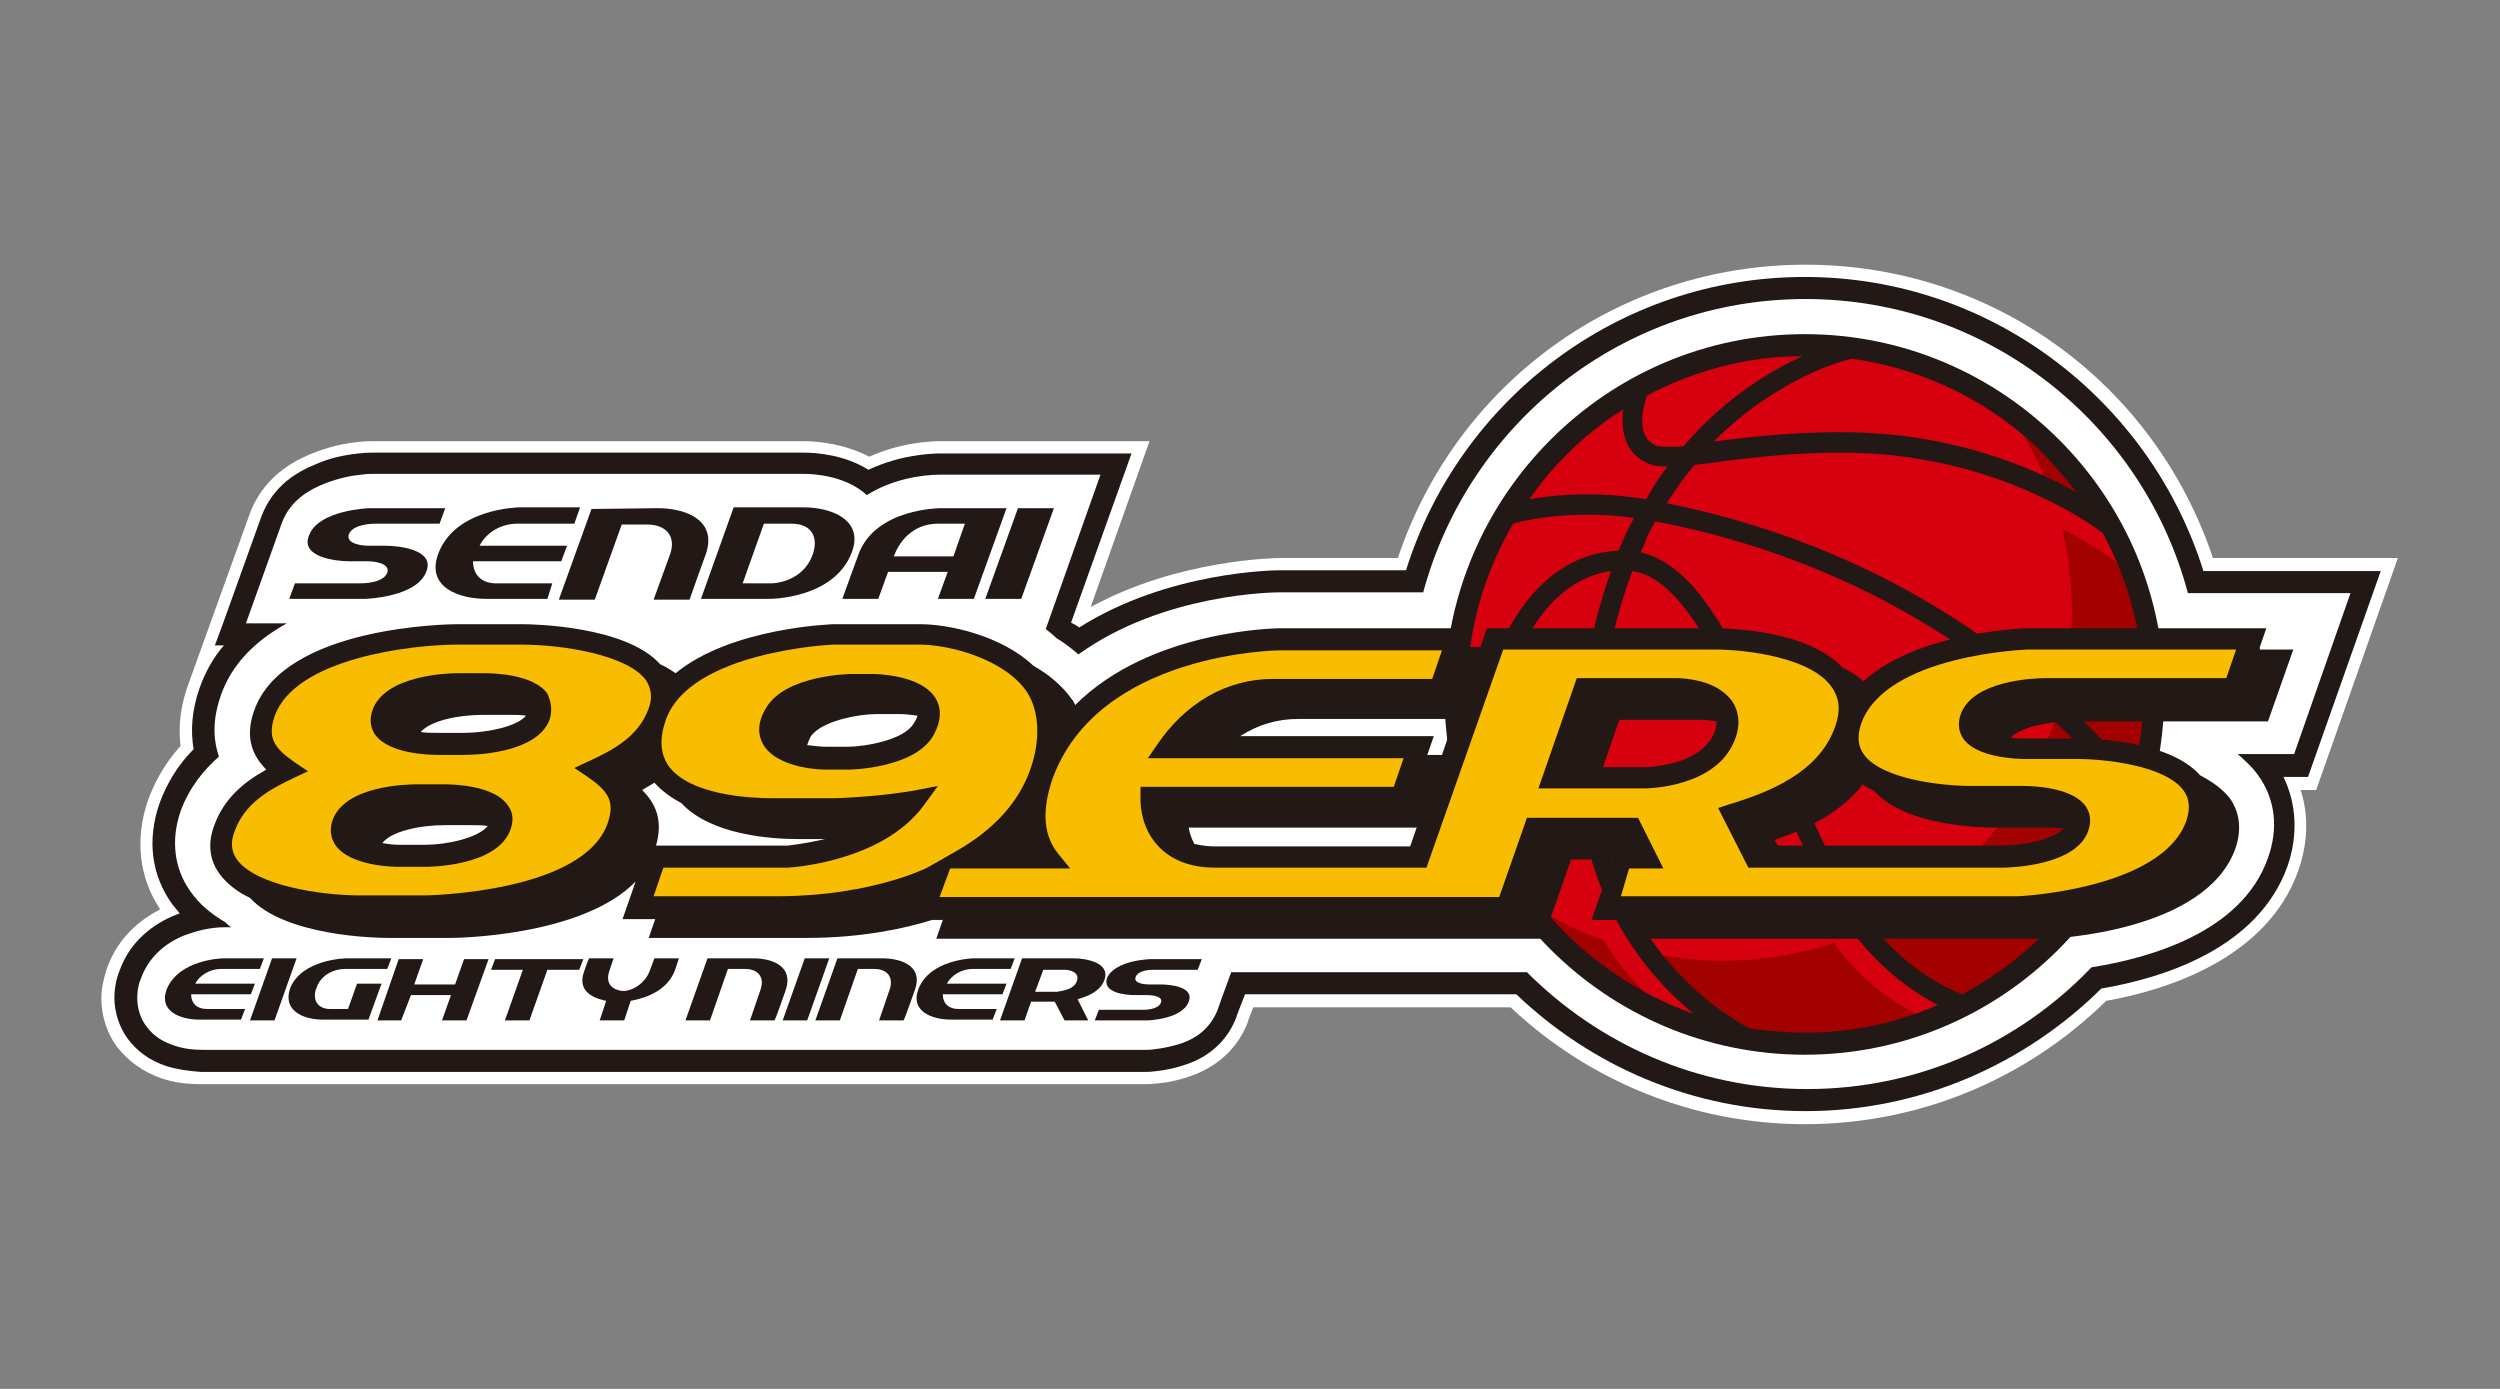
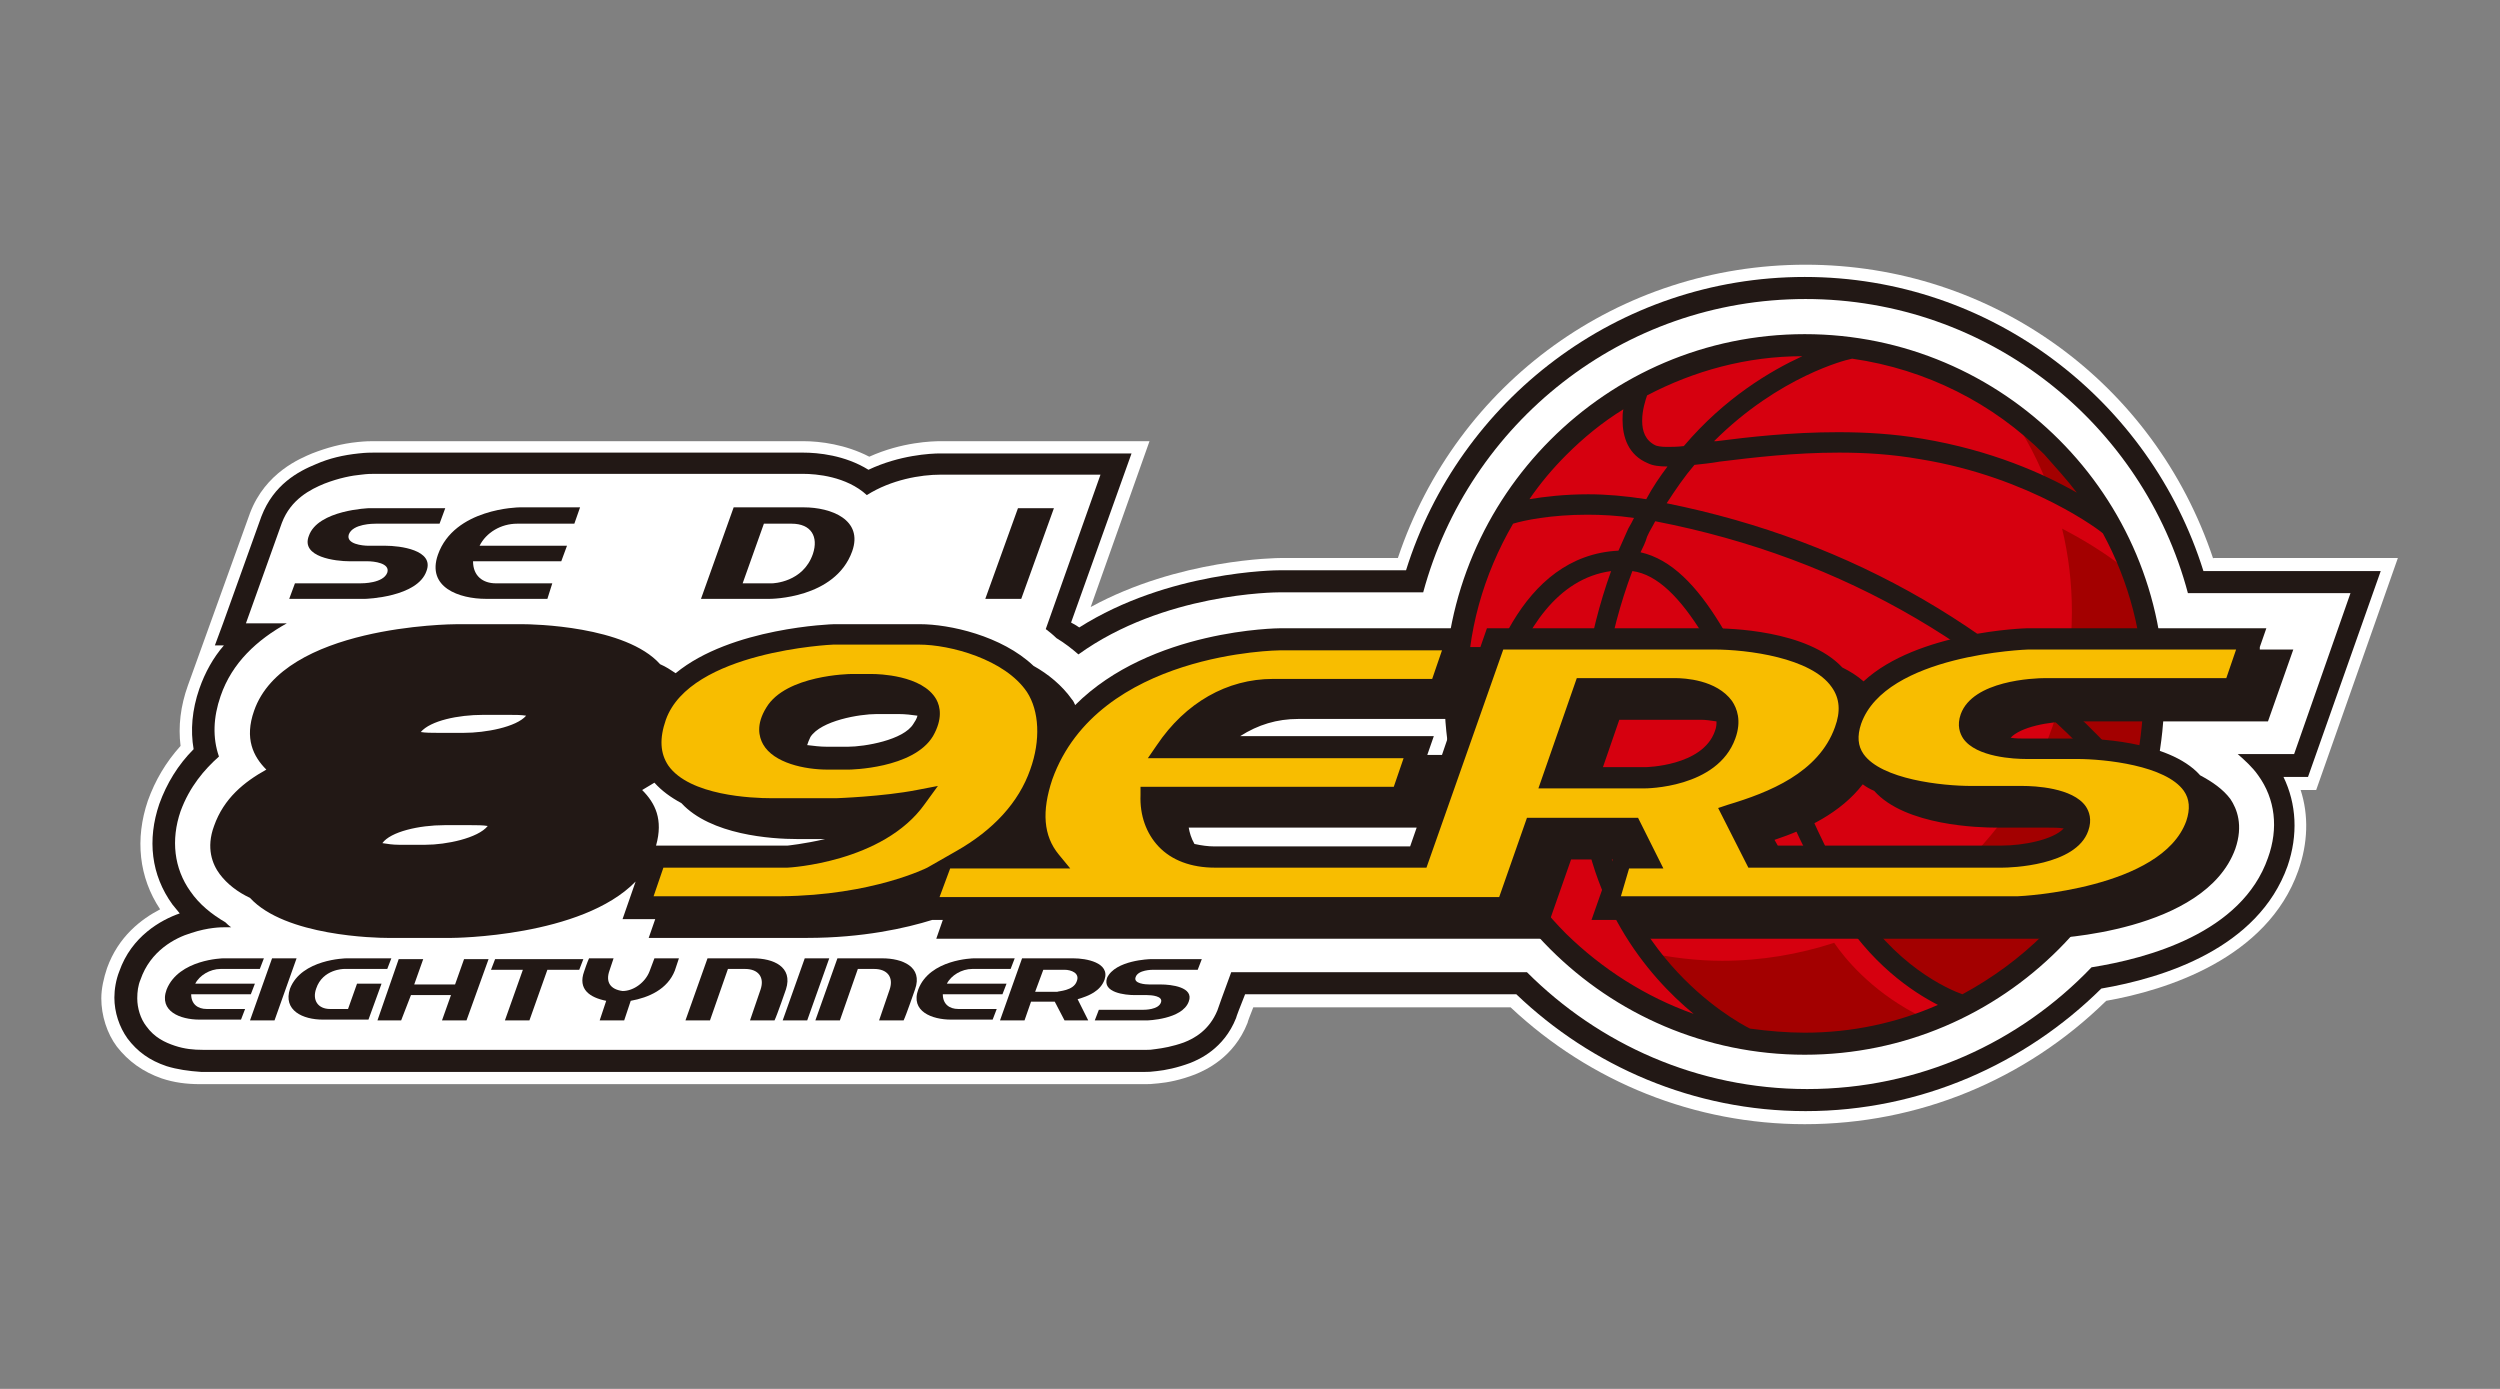
<svg xmlns="http://www.w3.org/2000/svg" version="1.1" id="レイヤー_1" x="0px" y="0px" viewBox="0 0 306 170" style="enable-background:new 0 0 306 170;" xml:space="preserve">
  <rect x="0" y="0" width="306" height="170" fill="#808080" stroke="none" />
  <style type="text/css">
	.st0{fill:#FFFFFF;}
	.st1{fill:#221815;}
	.st2{fill:#D6000F;}
	.st3{fill:#A30000;}
	.st4{fill:#F8BD00;}
</style>
  <g>
    <path class="st0" d="M270.9,68.4c-7.2-21.6-27.1-36-49.9-36c-22.8,0-42.7,14.4-49.9,35.9h-14.3c-0.5,0-12.5,0.1-23.3,6l7.2-20.3   h-25.5c-1.1,0-4.8,0.1-8.8,1.9c-2.9-1.5-6-1.9-8.1-1.9l-52.5,0l-0.1,0c-0.4,0-0.9,0-1.9,0.1c-2,0.2-3.8,0.7-5.6,1.4   c-1.4,0.6-5.7,2.3-7.6,7.3L23,83.9c-0.9,2.5-1.2,5-0.9,7.4c-1.8,2-3.1,4.2-4,6.7c-1.6,4.7-1.1,9.4,1.5,13.3   c-2.3,1.2-5.1,3.3-6.5,7.2c-0.4,1.2-0.7,2.5-0.7,3.7c0,2.1,0.7,4.3,1.9,5.9c1.4,1.8,3.2,3.1,5.5,3.9c1.5,0.5,3,0.7,4.7,0.7h115.7   c0.4,0,0.7,0,1.6-0.1c1.1-0.1,2.7-0.4,4.5-1.1c1.2-0.5,4.7-2,6.4-6.3c0-0.1,0.3-0.9,0.7-1.9h31.5c9.8,9.2,22.6,14.3,36,14.3   c13.9,0,27-5.4,36.9-15.1c7.4-1.3,19.7-5.2,23.5-15.9c1.2-3.4,1.3-6.8,0.3-9.9h1.9l10-28.4H270.9z" />
    <path class="st1" d="M291.4,69.9h-21.7c-6.5-20.8-25.9-36-48.8-36c-22.9,0-42.3,15.1-48.8,35.9h-15.4c-0.6,0-13.7,0.1-24.6,7   c-0.3-0.2-0.6-0.4-1-0.6l7.4-20.7h-23.4c-1.2,0-5,0.2-8.8,2c-2.9-1.8-6.2-2.1-8-2.1l-52.5,0h-0.1l0,0c-0.4,0-0.9,0-1.8,0.1   c-1.9,0.2-3.6,0.6-5.2,1.3c-2.2,0.9-5.2,2.5-6.7,6.4l-4.7,13.1l-1,2.7h1.1c-1.3,1.5-2.3,3.3-3,5.3c-0.9,2.6-1.1,5.1-0.7,7.4   c-1.9,1.9-3.3,4.2-4.2,6.7c-1.5,4.4-1,8.7,1.6,12.3c0.3,0.4,0.6,0.7,0.9,1.1c-2.3,0.8-5.9,2.8-7.4,7.1c-0.4,1-0.6,2.2-0.6,3.2   c0,1.8,0.6,3.6,1.6,5c1.2,1.6,2.7,2.7,4.8,3.4c1.3,0.4,2.7,0.6,4.2,0.7h115.6h0h0c0.4,0,0.6,0,1.4-0.1c1-0.1,2.5-0.4,4.1-1   c1-0.4,4.1-1.7,5.6-5.5c0-0.1,0.5-1.4,1.1-2.9h33.2c9.2,8.8,21.7,14.3,35.4,14.3c14.1,0,26.9-5.8,36.2-15c7.6-1.3,19.2-4.9,22.8-15   c1.3-3.8,1.1-7.6-0.5-10.9h3L291.4,69.9z" />
    <path class="st0" d="M25.4,128.6" />
    <path class="st0" d="M287.7,72.6h-19.9c-5.5-20.7-24.4-36-46.8-36c-22.4,0-41.2,15.2-46.8,35.9h-17.5c-0.7,0-14.3,0.1-24.7,7.6   c-0.8-0.7-1.7-1.4-2.7-2c-0.4-0.4-0.9-0.8-1.3-1.1l6.7-18.9h-19.6c-2.4,0-6,0.6-9,2.5c-2.5-2.3-6.2-2.6-7.8-2.6l-52.5,0   c-0.4,0-0.8,0-1.6,0.1c-1.1,0.1-2.7,0.4-4.5,1.1c-1.7,0.7-4.1,1.9-5.2,4.8l-4.4,12.3h5c-3.6,2-6.7,4.8-8.1,8.9   c-0.9,2.6-1,5.1-0.2,7.4c-1.8,1.6-3.6,3.7-4.7,6.7c-1.2,3.5-0.8,7,1.2,9.8c1.1,1.6,2.6,2.8,4.3,3.8c0.2,0.2,0.4,0.4,0.7,0.6h-0.9v0   c-0.3,0-1.9,0-4,0.7c-2,0.6-5,2.2-6.2,5.7c-0.3,0.7-0.4,1.5-0.4,2.3c0,1.2,0.4,2.5,1.1,3.4c1,1.4,2.3,2,3.5,2.4   c1.2,0.4,2.3,0.5,3.4,0.5h115.6c0.3,0,0.5,0,1.1-0.1c0.8-0.1,2-0.3,3.4-0.8c1.3-0.5,3.1-1.5,4.1-3.9c0,0,0.8-2.3,1.7-4.7h36.2   c8.8,8.8,20.9,14.3,34.3,14.3c13.7,0,26-5.7,34.8-14.9c6.9-1.1,18.4-4.2,21.6-13.4c1.3-3.6,0.9-7.2-1.2-10.1   c-0.7-1-1.6-1.8-2.5-2.6h6.9L287.7,72.6z" />
    <path class="st2" d="M220.9,127.7c-23.6,0-42.7-19.1-42.7-42.7c0-23.6,19.1-42.7,42.7-42.7c23.6,0,42.7,19.1,42.7,42.7   C263.7,108.6,244.5,127.7,220.9,127.7" />
    <g>
      <path class="st3" d="M258.3,64.8l0.4,0.2c-3.1-5.9-7.6-11-13-14.8c2.2,3.1,4,6.5,5.3,10.2C255,62.4,258.3,64.8,258.3,64.8z" />
-       <path class="st3" d="M196.3,115.1c-3.7-1.3-7.1-3.1-10.2-5.3c4.8,6.7,11.5,12,19.3,15.1C200.7,121.6,197.7,117.5,196.3,115.1z" />
      <path class="st3" d="M234.3,124c-5.4-2.9-8.5-6.7-9.8-8.6c-4.3,1.4-8.9,2.2-13.7,2.2c-3.2,0-6.2-0.4-9.2-1    c3.1,3.9,7.5,7.7,7.5,7.7l3.2,2.5c2.8,0.6,5.7,0.9,8.6,0.9c5.4,0,10.5-1,15.2-2.8L234.3,124z" />
      <path class="st3" d="M259.7,69.3c-2.3-1.8-5-3.4-7.3-4.6c0.8,3.3,1.2,6.7,1.2,10.2c0,17.5-10.6,32.6-25.7,39.2    c3.2,4.3,9.9,9,9.9,9l1.1,0.7c14.6-6.8,24.8-21.6,24.8-38.8c0-5.2-0.9-10.1-2.6-14.7C260.3,69.7,259.7,69.3,259.7,69.3z" />
    </g>
    <path class="st1" d="M220.9,40.9c-24.3,0-44,19.8-44.1,44.1c0,24.3,19.8,44.1,44.1,44.1c24.3,0,44-19.8,44-44.1   C265,60.7,245.2,40.9,220.9,40.9z M261.2,94.8c-15.2-17.4-34.4-28.6-57.2-33.2c1.1-1.7,2.2-3.3,3.4-4.7c0.9-0.1,2-0.2,3.1-0.4   c4.1-0.5,9.1-1.1,14.6-1.1c3.2,0,6.5,0.2,9.9,0.8c13.6,2.2,22.4,9,22.4,9.1c0,0,0,0,0,0c3.2,5.9,5,12.6,5,19.7   C262.3,88.4,261.9,91.7,261.2,94.8z M201.6,48.4c5.7-3,12.2-4.8,19-4.8c-3.9,1.8-9.5,5.1-14.5,11c-0.8,0.1-1.5,0.1-2.1,0.1   c-0.7,0-1.2-0.1-1.4-0.2c-1.2-0.6-1.6-1.7-1.6-3C201,50.2,201.4,49,201.6,48.4z M254.2,60.3c-4-2.3-10.5-5.2-18.9-6.6   c-3.5-0.6-7-0.8-10.3-0.8c-5.8,0-11,0.6-14.9,1.1c-0.1,0-0.2,0-0.3,0c8-8,16.4-10,16.5-10c0.1,0,0.3-0.1,0.4-0.1   c9.1,1.3,17.3,5.5,23.5,11.7C251.6,57.2,253,58.7,254.2,60.3z M191.7,55.7c2.1-2.1,4.4-4,7-5.6c-0.1,0.4-0.1,0.9-0.1,1.3   c0,2.1,0.7,4.3,3.1,5.3c0.6,0.3,1.4,0.4,2.4,0.4c-0.9,1.2-1.8,2.5-2.6,4c-2.6-0.4-4.9-0.6-7.1-0.6c-2.9,0-5.4,0.3-7.2,0.6   C188.5,59.2,190,57.4,191.7,55.7z M185.2,64.1c1.3-0.4,4.6-1.1,9.1-1.1c1.7,0,3.7,0.1,5.7,0.4c-0.2,0.4-0.4,0.8-0.7,1.3   c-0.4,0.9-0.8,1.8-1.2,2.7C186.1,68,181.6,82.2,180,91c-0.3-2-0.4-3.9-0.4-6C179.5,77.4,181.6,70.3,185.2,64.1z M181.5,97.7   c0.1-1.5,0.8-7.8,2.9-14c2.3-6.6,6.2-12.9,12.8-13.8c-2.9,8-4.1,16.9-4.1,23.4c0,0.8,0,1.5,0.1,2.2c0.7,14.8,8.4,23.9,14.1,28.6   c-5.9-2.1-11.2-5.5-15.6-9.8C187.1,109.7,183.6,104,181.5,97.7z M214.2,125.9c-2-1-17.6-9.6-18.6-30.5c0-0.7-0.1-1.4-0.1-2.1   c0-6.5,1.3-15.5,4.3-23.4c6.2,0.8,11.3,11.9,16.4,23.7c2.6,6,5.4,12.2,8.5,17.4c4.2,7,9.4,10.4,12.5,12c-5,2.2-10.5,3.4-16.3,3.4   C218.7,126.4,216.4,126.2,214.2,125.9z M250.2,114.3c-2.9,2.9-6.3,5.4-10,7.4c-1.7-0.6-8.4-3.5-13.4-11.8c-3-5-5.7-11.2-8.3-17.2   c-5.3-11.9-10.1-23.4-17.7-25.1c0.3-0.6,0.6-1.2,0.8-1.9c0.3-0.7,0.7-1.3,1-1.9c23.2,4.5,42.6,15.9,57.8,33.8   C258.3,104,254.8,109.7,250.2,114.3z" />
    <path class="st1" d="M27.3,117.3h5l-0.5,1.3h-4.8c-1.3,0-2.6,0.8-3.1,1.8h7.3l-0.5,1.3h-7.3c0,1.2,0.8,1.8,1.9,1.8h4.7l-0.5,1.3   h-5.1c-2.3,0-5-1-4-3.7C21.9,117.4,27.3,117.3,27.3,117.3" />
    <polygon class="st1" points="33.3,117.3 36.3,117.3 33.6,124.9 30.6,124.9  " />
    <path class="st1" d="M42.4,117.3h5.5l-0.5,1.3h-5.3c0,0-2.6,0-3.4,2.4c-0.5,1.4,0.2,2.5,1.7,2.5h2.2l1.1-3.1h3l-1.6,4.4l-5.6,0   c-2.4,0-4.9-1.1-4-3.8C36.9,117.4,42.3,117.3,42.4,117.3" />
    <polygon class="st1" points="56.8,117.4 59.8,117.4 57.1,124.9 54.1,124.9 55.2,121.8 50.3,121.8 49.1,124.9 46.2,124.9    48.8,117.4 51.8,117.4 50.7,120.5 55.7,120.5  " />
    <polygon class="st1" points="60.6,117.4 71.4,117.4 70.9,118.7 67,118.7 64.8,124.9 61.8,124.9 64,118.7 60.1,118.7  " />
    <path class="st1" d="M77.2,122.5l-0.8,2.4h-3l0.8-2.4c-2-0.4-3.5-1.4-2.7-3.6c0,0,0.4-1.2,0.6-1.6h3l-0.5,1.5   c-0.5,1.4,0.1,2.3,1.6,2.5c1.4,0,2.8-1.1,3.3-2.4l0.6-1.6h3l-0.5,1.5C81.7,121.1,79.4,122.1,77.2,122.5" />
    <path class="st1" d="M92.2,117.3c2.4,0,4.9,1,4,3.8c0,0-1.1,3.2-1.4,3.8h-3l1.3-3.8c0.5-1.5-0.3-2.5-1.9-2.5h-2.1l-2.2,6.3h-3   l2.7-7.6L92.2,117.3z" />
    <polygon class="st1" points="98.5,117.3 101.5,117.3 98.8,124.9 95.8,124.9  " />
    <path class="st1" d="M108,117.3c2.4,0,5,1,4,3.8c0,0-1.1,3.2-1.4,3.8h-3l1.3-3.8c0.5-1.5-0.3-2.5-1.9-2.5H105l-2.2,6.3h-3l2.7-7.6   L108,117.3z" />
    <path class="st1" d="M119.2,117.3h5l-0.5,1.3H119c-1.3,0-2.6,0.8-3.1,1.8h7.3l-0.5,1.3h-7.3c0,1.2,0.8,1.8,1.9,1.8h4.7l-0.5,1.3   h-5.1c-2.3,0-5-1-4-3.7C113.8,117.4,119.1,117.3,119.2,117.3" />
    <path class="st1" d="M135.2,119.9c-0.5,1.4-1.9,2-3.3,2.4l1.3,2.6h-2.9l-1.2-2.3h-2.9l-0.8,2.3h-3l2.7-7.6h6.3   C132.9,117.3,135.9,117.8,135.2,119.9 M131.8,120.1c0.4-1-0.7-1.4-1.5-1.4h-2.6l-1,2.7h2.7C129.5,121.3,131.4,121.3,131.8,120.1" />
    <path class="st1" d="M140.8,117.4h6.3l-0.5,1.3h-5.4c-0.2,0-1.9,0-2.2,0.9c-0.3,0.8,1.2,0.9,1.7,0.9h1.4c1.2,0,4.1,0.3,3.4,2.1   c-0.8,2.2-5.1,2.3-5.1,2.3h-6.4l0.5-1.3h5.4c0.2,0,1.9,0,2.2-0.9c0.3-0.8-1.2-0.9-1.7-0.9h-1.5c-1.2,0-4-0.3-3.4-2.1   C136.5,117.5,140.8,117.4,140.8,117.4" />
    <path class="st1" d="M45.2,62.2h9.3l-0.7,1.9H46c-0.3,0-2.8,0-3.3,1.3c-0.4,1.2,1.7,1.4,2.4,1.4h2.1c1.7,0,6,0.5,5,3.1   c-1.1,3.2-7.4,3.4-7.5,3.4h-9.3l0.7-1.9h8c0.3,0,2.8,0,3.3-1.3c0.4-1.2-1.7-1.4-2.4-1.4h-2.2c-1.7,0-6-0.5-5-3.1   C38.9,62.4,45.2,62.2,45.2,62.2" />
    <path class="st1" d="M63.6,62.1H71l-0.7,2h-7c-2,0-3.8,1.1-4.6,2.7h10.7l-0.7,1.9H57.9c0,1.8,1.2,2.7,2.8,2.7h6.9L67,73.3h-7.5   c-3.3,0-7.3-1.4-5.9-5.4C55.6,62.2,63.5,62.1,63.6,62.1" />
-     <path class="st1" d="M80.5,62.2c3.5,0,7.3,1.5,5.9,5.6c0,0-1.7,4.7-2,5.6h-4.4l2-5.5c0.8-2.2-0.4-3.7-2.8-3.7h-3.1l-3.3,9.2h-4.4   l4-11.1L80.5,62.2z" />
    <path class="st1" d="M94.2,73.3h-8.4l4-11.2h8.6c3.3,0,7.3,1.5,5.9,5.4C102.2,73.3,94.3,73.3,94.2,73.3 M93.5,64.1l-2.6,7.3h3.6   c0.1,0,3.8-0.1,5-3.6c0.7-2.1-0.2-3.7-2.6-3.7H93.5z" />
-     <path class="st1" d="M115.2,62.2c0,0,6.6,0,8,0l-4,11.1h-4.4L116,70h-7.3l-1.2,3.3h-4.4l2-5.5C107.2,62.2,115.1,62.2,115.2,62.2    M116.7,68.1l1.4-4h-3.3c-2.6,0-4.5,1.6-5.4,4H116.7z" />
    <polygon class="st1" points="124.6,62.2 129,62.2 125,73.3 120.6,73.3  " />
    <path class="st1" d="M276.6,79.2l0.8-2.3h-29.3c-0.2,0-13.4,0.4-20,6.5c-0.8-0.7-1.6-1.2-2.6-1.7c-4.3-4.6-13.9-4.8-15.9-4.8H182   l-0.8,2.3h-1.7l0.8-2.3h-23.6c-0.2,0-15.8,0.1-25.1,9.4c-0.1-0.2-0.2-0.5-0.4-0.7c-1.2-1.7-2.9-3.1-4.7-4.1   c-3.9-3.7-10.3-5.1-13.9-5.1l-10.5,0c-0.2,0-12.6,0.4-19.4,6c-0.6-0.4-1.2-0.8-1.9-1.1c-4.2-4.7-15.6-4.9-16.9-4.9H56   c-0.9,0-21.3,0.2-24.9,10.6c-1.2,3.4-0.1,5.6,1.5,7.2c-2.7,1.5-5.2,3.5-6.4,6.9c-1,2.7-0.2,4.7,0.7,5.9c0.9,1.2,2.2,2.2,3.7,2.9   c4.3,4.7,15.5,4.9,16.8,4.9h7.9c0.2,0,15.9-0.1,22.5-6.9l-1.6,4.6h4l-0.8,2.3h19.4c6.8,0,12.1-1.2,15.3-2.2h0.1h1.2l-0.8,2.3h74.3   l3.4-9.7h5.1l-2.6,7.4h5.4l-0.8,2.3h51.1h0h0c0.8,0,19.4-0.8,23.1-11c1-2.9,0.2-4.9-0.6-6.1c-0.9-1.2-2.2-2.1-3.7-2.9   c-3.9-4.4-13.7-4.5-14.9-4.5H248c-0.7,0-1.3,0-1.9-0.1c1.2-1.3,4.6-2,7.5-2h24l3.1-8.8H276.6z M217.2,102.8   c3.9-1.3,8.1-3.3,10.8-6.8c0.4,0.3,0.9,0.6,1.4,0.8c3.8,4.3,13,4.5,14.9,4.5h6.3c0.7,0,1.4,0,2,0.1c-1.3,1.4-5,2.1-7.6,2.1h-27.4   L217.2,102.8z M209.9,89.5c-1.5,4.3-8.5,4.4-8.5,4.4h-5.2l2-5.8h10c0.6,0,1.2,0.1,1.9,0.2C210.1,88.6,210.1,89,209.9,89.5z    M145.5,101.3h27.9l-0.8,2.3h-24c-0.7,0-1.5-0.1-2.4-0.3C145.8,102.6,145.6,101.9,145.5,101.3z M176.5,92.4h-1.6h-0.2l0.8-2.3h-3.8   h-19.9c2.2-1.4,4.5-2.1,7.1-2.1H178L176.5,92.4z M78.6,96.7c0.5-0.3,1-0.6,1.5-0.9c0.9,1,2,1.8,3.3,2.5c3.6,3.9,11,4.4,14.2,4.4   h3.4c-2.6,0.6-4.6,0.8-4.6,0.8H81.2h-0.9C81.2,100.3,80.2,98.3,78.6,96.7z M107.3,87.4h2.7c0.8,0,1.6,0.1,2.3,0.2   c-0.1,0.4-0.3,0.7-0.5,1c-1.2,2-6,2.8-8,2.8h-2.6c-0.8,0-1.6-0.1-2.4-0.2c0.1-0.3,0.2-0.6,0.4-1C100.5,88.2,105.2,87.4,107.3,87.4z    M56.8,89.7h-3.3c-0.7,0-1.4,0-2-0.1c1.2-1.4,4.6-2.1,7.6-2.1h3.3c0.7,0,1.4,0,2,0.1C63.2,89,59.4,89.7,56.8,89.7z M54.4,101h3.3   c0.7,0,1.4,0,2,0.1c-1.2,1.5-5.1,2.3-7.6,2.3h-3.3c-0.7,0-1.4-0.1-2-0.2C47.8,101.8,51.3,101,54.4,101z" />
    <g>
      <path class="st4" d="M113.5,106.2l3.5-2c4.6-2.6,7.7-6,9.1-10c1.3-3.6,1.1-7.2-0.4-9.5c-2.7-4-9.4-5.8-13.2-5.8l-10.5,0    c-0.2,0-17.5,0.8-20.5,9.2c-0.8,2.3-0.7,4.1,0.3,5.6c2.6,3.7,10.3,4,12.6,4h8c0,0,5.7-0.2,9.8-1l2.6-0.5l-1.6,2.2    c-5.1,7.2-16.7,7.8-16.8,7.8H81.2l-1.2,3.5h15.6C106.8,109.6,113.5,106.2,113.5,106.2z M114.2,90.1c-2.4,4-10.2,4.1-10.3,4.1h-2.6    c-2.8,0-6.6-0.8-7.9-3.1c-0.5-0.9-0.9-2.4,0.4-4.5c2.4-4,10.3-4.1,10.3-4.1h2.7c0.6,0,6.1,0.1,7.8,3.1    C115.1,86.5,115.4,88,114.2,90.1z" />
      <path class="st4" d="M198.4,109.7H247c0.4,0,17.6-0.9,20.6-9.2c0.5-1.5,0.4-2.7-0.3-3.7c-2.2-3.1-9.6-3.9-13.1-3.9H248    c-1.4,0-6.1-0.2-7.7-2.5c-0.4-0.6-0.8-1.6-0.3-3c1.5-4.1,8.9-4.4,10.4-4.4h22.1l1.2-3.5h-25.4c-0.2,0-17.5,0.6-20.5,9.1    c-0.5,1.5-0.4,2.7,0.3,3.7c2.2,3.1,9.6,3.9,13.2,3.9h6.3c1.4,0,6.1,0.2,7.7,2.5c0.4,0.6,0.8,1.6,0.3,3c-1.5,4.3-9.6,4.5-10.5,4.5    h-31.1l-3.7-7.3l1.2-0.4c5-1.5,11.1-3.9,13.1-9.5c0.7-1.9,0.6-3.5-0.4-4.9c-2.5-3.6-10.3-4.6-14.4-4.6h-25.8l-9.4,26.7h-25.9    c-2.9,0-5.3-0.9-6.9-2.6c-1.5-1.6-2.3-3.8-2.2-6.3l0-1h31l1.2-3.5h-31.3l1.1-1.6c3.5-5.2,8.6-8.1,14.2-8.1h19.5l1.2-3.5h-19.8    c-0.2,0-22.3,0.2-27.9,15.8c-1.3,3.9-1.1,6.9,0.8,9.2l1.4,1.7h-14.7l-1.3,3.5h68.5l3.4-9.7h13.6l3.1,6.2h-4.2L198.4,109.7z     M201.3,96.5h-13l4.7-13.5h12c1.2,0,5.1,0.2,7,2.8c0.6,0.9,1.2,2.4,0.4,4.6C210.2,96.5,201.4,96.5,201.3,96.5z" />
-       <path class="st4" d="M63.8,78.9H56c-5.4,0-19.9,1.6-22.4,8.8c-0.9,2.7,0,3.9,2.6,5.7l1.5,1L36,95.2c-3.2,1.5-6.1,3.2-7.3,6.6    c-0.5,1.3-0.4,2.4,0.3,3.4c2.3,3.2,10.3,4.4,15.1,4.4H52c0.2,0,19.5-0.3,22.4-8.9c0.9-2.7,0-3.9-2.6-5.7l-1.5-1l1.7-0.8    c3.1-1.4,6.2-3.1,7.4-6.5c0.5-1.3,0.3-2.4-0.3-3.4C76.8,80.1,68.7,78.9,63.8,78.9z M62.5,101.5c-1.6,4.6-10.1,4.6-10.5,4.6h-3.3    c-0.6,0-5.8-0.1-7.6-2.6c-0.4-0.6-0.9-1.6-0.4-3.1c1.5-4.2,8.9-4.4,10.4-4.4h3.3c1,0,6,0.1,7.7,2.5C62.6,99.1,63,100.1,62.5,101.5    z M67.3,88c-1.5,4.3-9.5,4.4-10.4,4.4h-3.3c-1,0-6-0.1-7.7-2.5c-0.4-0.6-0.8-1.6-0.3-3c1.5-4.2,9-4.5,10.4-4.5h3.3    c1,0,6,0.1,7.7,2.5C67.3,85.6,67.7,86.6,67.3,88z" />
    </g>
  </g>
</svg>